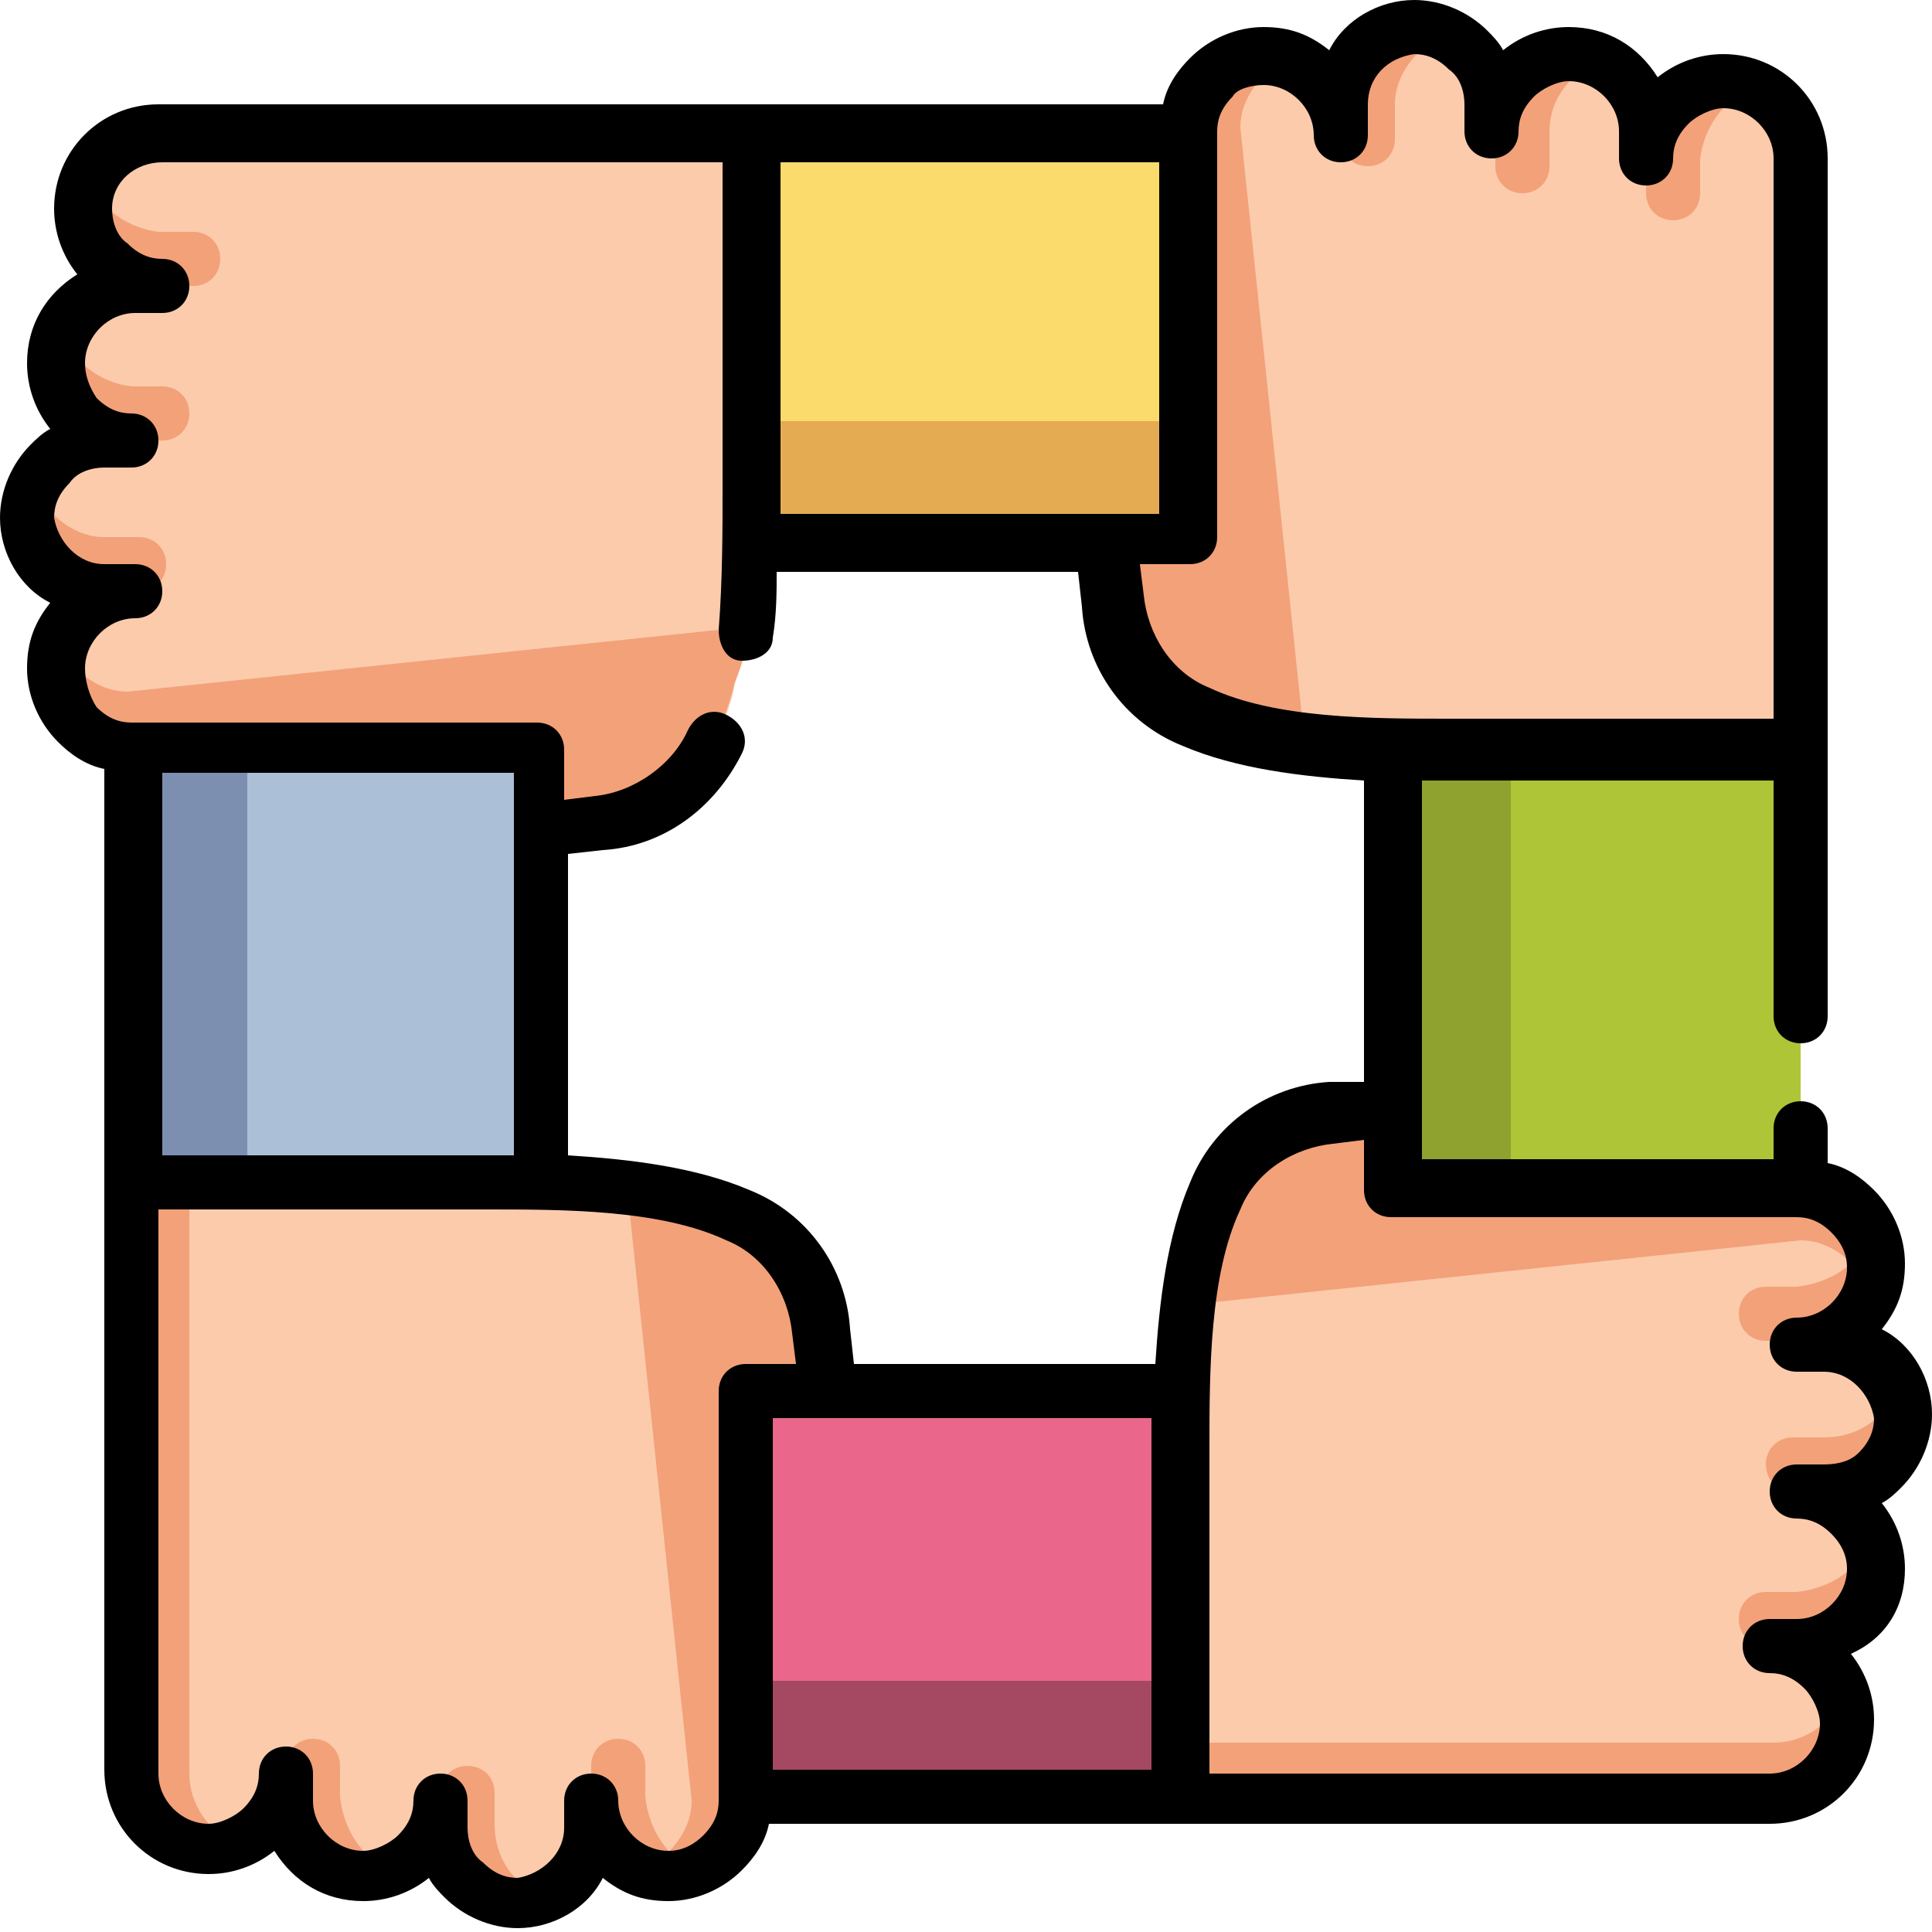
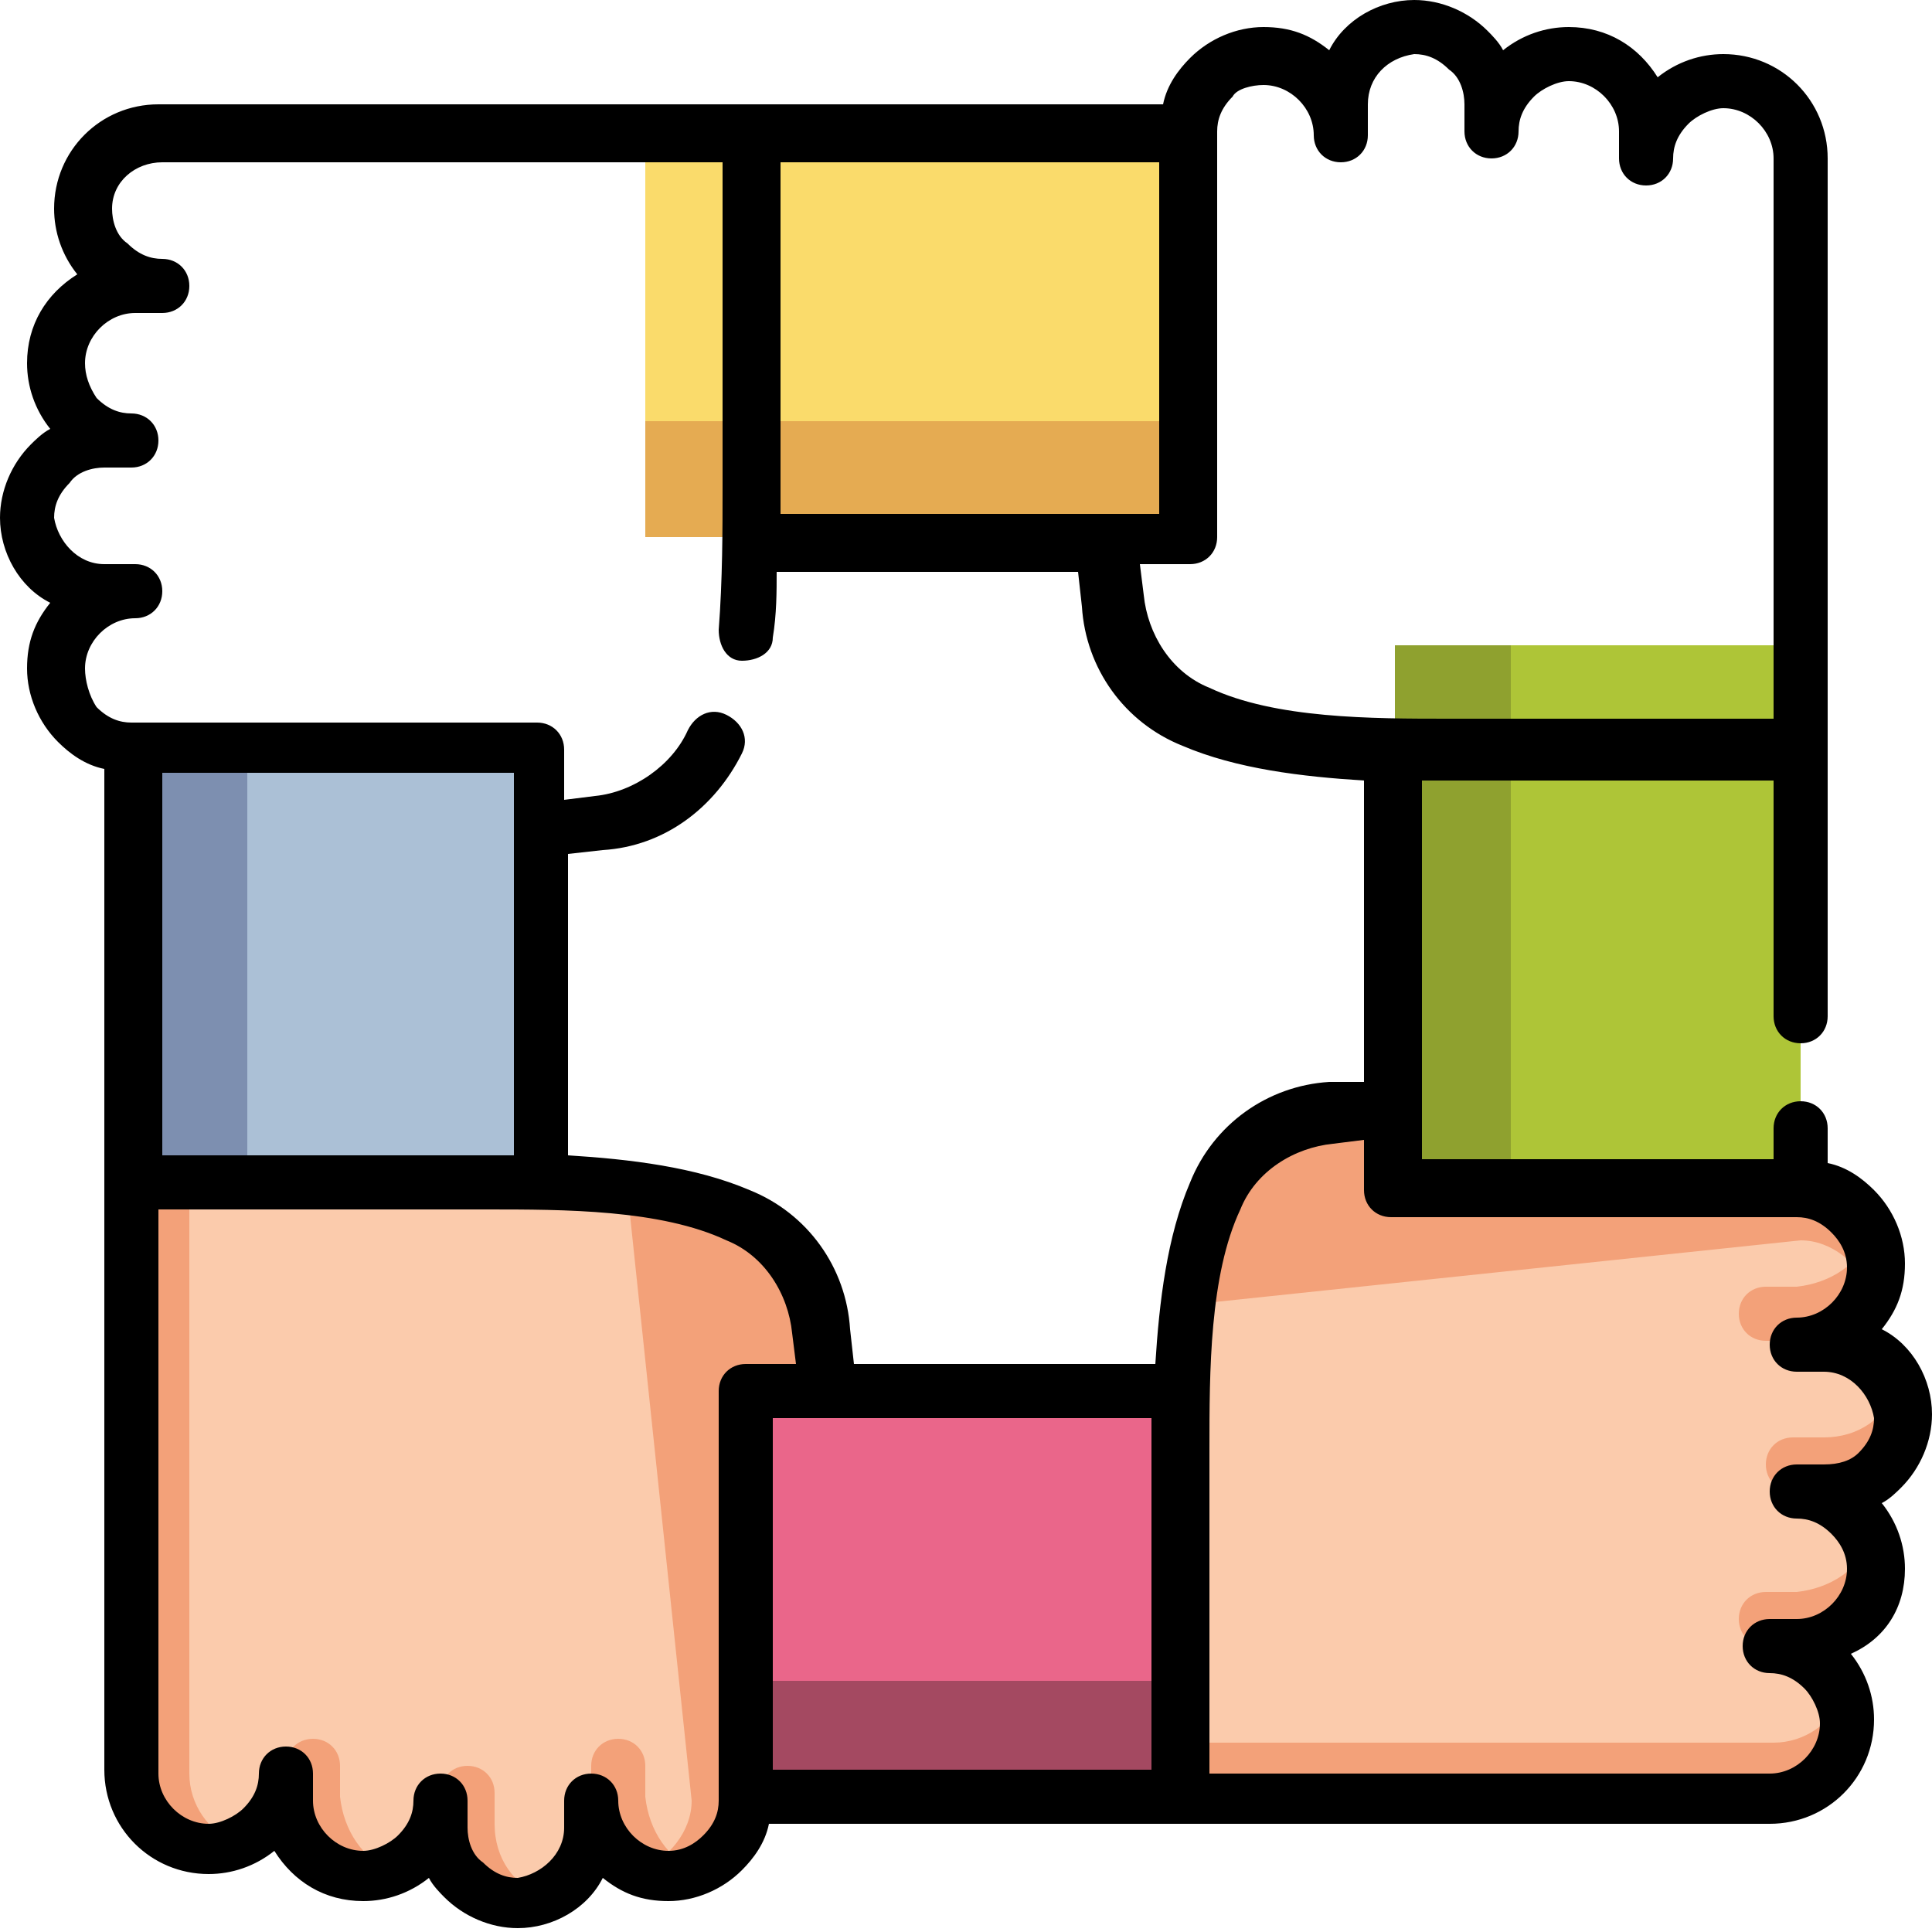
<svg xmlns="http://www.w3.org/2000/svg" xmlns:xlink="http://www.w3.org/1999/xlink" version="1.1" id="Ebene_1" x="0px" y="0px" width="50px" height="50px" viewBox="0 0 50 50" style="enable-background:new 0 0 50 50;" xml:space="preserve">
  <style type="text/css">
	.st0{clip-path:url(#SVGID_00000176038317433802576230000013328273323239315863_);fill:#FBCBAC;}
	.st1{clip-path:url(#SVGID_00000176038317433802576230000013328273323239315863_);fill:#F3A179;}
	.st2{fill:#AEC537;}
	.st3{fill:#8FA12F;}
	.st4{clip-path:url(#SVGID_00000132792114502629305070000006222564927624719029_);fill:#FBCBAC;}
	.st5{clip-path:url(#SVGID_00000132792114502629305070000006222564927624719029_);fill:#F3A179;}
	.st6{fill:#FADB6B;}
	.st7{fill:#E5AB52;}
	.st8{clip-path:url(#SVGID_00000089553350966443943630000015073406080562260633_);fill:#FBCBAC;}
	.st9{clip-path:url(#SVGID_00000089553350966443943630000015073406080562260633_);fill:#F3A179;}
	.st10{fill:#ABC0D6;}
	.st11{fill:#7D8FB0;}
	.st12{clip-path:url(#SVGID_00000098907489718140322240000001118499352748732324_);fill:#FBCBAC;}
	.st13{clip-path:url(#SVGID_00000098907489718140322240000001118499352748732324_);fill:#F3A179;}
	.st14{fill:#EA668A;}
	.st15{fill:#A44961;}
	.st16{clip-path:url(#SVGID_00000015326511130218381930000008301537952998934182_);fill:#F3A179;}
	.st17{clip-path:url(#SVGID_00000015326511130218381930000008301537952998934182_);}
</style>
  <g>
    <g>
      <defs>
        <rect id="SVGID_1_" width="50" height="50" />
      </defs>
      <clipPath id="SVGID_00000160184608953919335600000004182814980598904231_">
        <use xlink:href="#SVGID_1_" style="overflow:visible;" />
      </clipPath>
      <path style="clip-path:url(#SVGID_00000160184608953919335600000004182814980598904231_);fill:#FBCBAC;" d="M45.9,46.6H30.6    l-2.8-4.8l2.8-4.4c0-1.6,0-3.5,0.4-5.2c0.1-0.5,0.3-0.9,0.4-1.3c0.5-1.2,1.7-2,3-2.1l2.9-0.3c1.2-0.7,2.7-0.5,3.6,0.4l1.8,1.8h3.8    c0.5,0,1,0.2,1.4,0.6c0.4,0.4,0.6,0.9,0.6,1.4c0,0.3,0,0.5-0.1,0.7c0,0,0,0,0,0c-0.3,0.7-1,1.3-1.8,1.3h0.7c1.1,0,2,0.9,2,1.9    c0,1.1-0.9,2-2,2h-0.7c0.5,0,1,0.2,1.4,0.6c0.4,0.4,0.6,0.9,0.6,1.4c0,1.1-0.9,2-2,2h-0.7c0.5,0,1,0.2,1.4,0.6    c0.4,0.4,0.6,0.9,0.6,1.4C47.8,45.7,47,46.6,45.9,46.6z" />
      <path style="clip-path:url(#SVGID_00000160184608953919335600000004182814980598904231_);fill:#F3A179;" d="M31.4,33.7    c0.2-0.4,0-0.9-0.4-1.5c0.1-0.5,0.3-0.9,0.4-1.3c0.5-1.2,1.7-2,3-2.1l2.9-0.3c1.2-0.7,2.7-0.5,3.6,0.4l1.8,1.8h3.8    c0.5,0,1,0.2,1.4,0.6c0.4,0.4,0.6,0.9,0.6,1.4c0,0.3,0,0.5-0.1,0.7c0,0,0,0,0,0c0,0,0,0,0,0c-0.3-0.7-1-1.3-1.8-1.3L31.4,33.7z" />
    </g>
    <rect x="36.1" y="16.7" class="st2" width="10.5" height="14" />
    <rect x="36.1" y="16.7" class="st3" width="3" height="14" />
    <g>
      <defs>
-         <rect id="SVGID_00000162337556522847715900000011476623800104807814_" width="50" height="50" />
-       </defs>
+         </defs>
      <clipPath id="SVGID_00000069385896041146036160000003132759474203163817_">
        <use xlink:href="#SVGID_00000162337556522847715900000011476623800104807814_" style="overflow:visible;" />
      </clipPath>
      <path style="clip-path:url(#SVGID_00000069385896041146036160000003132759474203163817_);fill:#FBCBAC;" d="M46.6,4.1v15.3h-9.2    c-1.6,0-3.5,0-5.2-0.4c-0.5-0.1-0.9-0.3-1.3-0.4c-1.2-0.5-2-1.7-2.1-3l-0.3-2.9C27.8,11.5,28,10,28.9,9l1.8-1.8V3.4    c0-0.5,0.2-1,0.6-1.4c0.4-0.4,0.9-0.6,1.4-0.6c0.3,0,0.5,0,0.7,0.1c0,0,0,0,0,0c0.7,0.3,1.3,1,1.3,1.8V2.7c0-1.1,0.9-2,1.9-2    c1.1,0,2,0.9,2,2v0.7c0-0.5,0.2-1,0.6-1.4c0.4-0.4,0.9-0.6,1.4-0.6c1.1,0,2,0.9,2,2v0.7c0-0.5,0.2-1,0.6-1.4    c0.4-0.4,0.9-0.6,1.4-0.6C45.7,2.2,46.6,3,46.6,4.1" />
-       <path style="clip-path:url(#SVGID_00000069385896041146036160000003132759474203163817_);fill:#F3A179;" d="M37.4,0.9    c-0.2-0.1-0.5-0.1-0.7-0.1c-1.1,0-2,0.9-2,2v0.8c0,0.4,0.3,0.7,0.7,0.7s0.7-0.3,0.7-0.7V2.7C36.1,1.9,36.7,1.2,37.4,0.9" />
      <path style="clip-path:url(#SVGID_00000069385896041146036160000003132759474203163817_);fill:#F3A179;" d="M41.4,1.6    c-0.2-0.1-0.5-0.1-0.7-0.1c-1.1,0-2,0.9-2,2v0.8c0,0.4,0.3,0.7,0.7,0.7c0.4,0,0.7-0.3,0.7-0.7V3.4C40.1,2.6,40.6,1.9,41.4,1.6" />
      <path style="clip-path:url(#SVGID_00000069385896041146036160000003132759474203163817_);fill:#F3A179;" d="M45.3,2.3    c-0.2-0.1-0.5-0.1-0.7-0.1c-1.1,0-2,0.9-2,2v0.8c0,0.4,0.3,0.7,0.7,0.7c0.4,0,0.7-0.3,0.7-0.7V4.1C44.1,3.3,44.6,2.6,45.3,2.3" />
      <path style="clip-path:url(#SVGID_00000069385896041146036160000003132759474203163817_);fill:#F3A179;" d="M33.7,18.6    c-0.4-0.2-0.9,0-1.5,0.4c-0.5-0.1-0.9-0.3-1.3-0.4c-1.2-0.5-2-1.7-2.1-3l-0.3-2.9C27.8,11.5,28,10,28.9,9l1.8-1.8V3.4    c0-0.5,0.2-1,0.6-1.4c0.4-0.4,0.9-0.6,1.4-0.6c0.3,0,0.5,0,0.7,0.1c0,0,0,0,0,0c0,0,0,0,0,0c-0.7,0.3-1.3,1-1.3,1.8L33.7,18.6z" />
    </g>
    <rect x="16.7" y="3.4" class="st6" width="14" height="10.5" />
    <rect x="16.7" y="10.9" class="st7" width="14" height="3" />
    <g>
      <defs>
-         <rect id="SVGID_00000060000696615662615160000003105737650698940840_" width="50" height="50" />
-       </defs>
+         </defs>
      <clipPath id="SVGID_00000045590498141380840930000004829725430613703578_">
        <use xlink:href="#SVGID_00000060000696615662615160000003105737650698940840_" style="overflow:visible;" />
      </clipPath>
      <path style="clip-path:url(#SVGID_00000045590498141380840930000004829725430613703578_);fill:#FBCBAC;" d="M4.1,3.4h15.3v9.2    c0,1.6,0,3.5-0.4,5.2c-0.1,0.5-0.3,0.9-0.4,1.3c-0.5,1.2-1.7,2-3,2.1l-2.9,0.3C11.5,22.2,10,22,9,21.1l-1.8-1.8H3.4    c-0.5,0-1-0.2-1.4-0.6c-0.4-0.4-0.6-0.9-0.6-1.4c0-0.3,0-0.5,0.1-0.7c0,0,0,0,0,0c0.3-0.7,1-1.3,1.8-1.3H2.7c-1.1,0-2-0.9-2-1.9    c0-1.1,0.9-2,2-2h0.7c-0.5,0-1-0.2-1.4-0.6c-0.4-0.4-0.6-0.9-0.6-1.4c0-1.1,0.9-2,2-2h0.7c-0.5,0-1-0.2-1.4-0.6    C2.4,6.5,2.2,6,2.2,5.4C2.2,4.3,3,3.4,4.1,3.4" />
-       <path style="clip-path:url(#SVGID_00000045590498141380840930000004829725430613703578_);fill:#F3A179;" d="M0.9,12.6    c-0.1,0.2-0.1,0.5-0.1,0.7c0,1.1,0.9,2,2,2h0.8c0.4,0,0.7-0.3,0.7-0.7c0-0.4-0.3-0.7-0.7-0.7H2.7C1.9,13.9,1.2,13.3,0.9,12.6" />
      <path style="clip-path:url(#SVGID_00000045590498141380840930000004829725430613703578_);fill:#F3A179;" d="M1.6,8.6    C1.5,8.9,1.4,9.1,1.4,9.4c0,1.1,0.9,2,2,2h0.8c0.4,0,0.7-0.3,0.7-0.7c0-0.4-0.3-0.7-0.7-0.7H3.4C2.6,9.9,1.9,9.4,1.6,8.6" />
      <path style="clip-path:url(#SVGID_00000045590498141380840930000004829725430613703578_);fill:#F3A179;" d="M2.3,4.7    C2.2,4.9,2.2,5.2,2.2,5.4c0,1.1,0.9,2,2,2h0.8c0.4,0,0.7-0.3,0.7-0.7c0-0.4-0.3-0.7-0.7-0.7H4.1C3.3,5.9,2.6,5.4,2.3,4.7" />
      <path style="clip-path:url(#SVGID_00000045590498141380840930000004829725430613703578_);fill:#F3A179;" d="M18.6,16.3    c-0.1,0.2,0.6-0.4,0.7-0.1c0.1,0.2,0,0.8-0.3,1.5c-0.1,0.5-0.3,0.9-0.4,1.3c-0.5,1.2-1.7,2-3,2.1l-2.9,0.3C11.5,22.2,10,22,9,21.1    l-1.8-1.8H3.4c-0.5,0-1-0.2-1.4-0.6c-0.4-0.4-0.6-0.9-0.6-1.4c0-0.3,0-0.5,0.1-0.7c0,0,0,0,0,0c0,0,0,0,0,0c0.3,0.7,1,1.3,1.8,1.3    L18.6,16.3z" />
    </g>
    <rect x="3.4" y="19.3" class="st10" width="10.5" height="14" />
    <rect x="3.4" y="19.3" class="st11" width="3" height="14" />
    <g>
      <defs>
        <rect id="SVGID_00000158001486034142722760000001564565426275393195_" width="50" height="50" />
      </defs>
      <clipPath id="SVGID_00000080167073194882859950000011628205915047976848_">
        <use xlink:href="#SVGID_00000158001486034142722760000001564565426275393195_" style="overflow:visible;" />
      </clipPath>
      <path style="clip-path:url(#SVGID_00000080167073194882859950000011628205915047976848_);fill:#FBCBAC;" d="M3.4,45.9V30.6h9.2    c1.6,0,3.5,0,5.2,0.4c0.5,0.1,0.9,0.3,1.3,0.4c1.2,0.5,2,1.7,2.1,3l0.3,2.9c0.7,1.2,0.5,2.7-0.4,3.6l-1.8,1.8v3.8    c0,0.5-0.2,1-0.6,1.4c-0.4,0.4-0.9,0.6-1.4,0.6c-0.3,0-0.5,0-0.7-0.1c0,0,0,0,0,0c-0.7-0.3-1.3-1-1.3-1.8v0.7c0,1.1-0.9,2-1.9,2    c-1.1,0-2-0.9-2-2v-0.7c0,0.5-0.2,1-0.6,1.4c-0.4,0.4-0.9,0.6-1.4,0.6c-1.1,0-2-0.9-2-2v-0.7c0,0.5-0.2,1-0.6,1.4    c-0.4,0.4-0.9,0.6-1.4,0.6C4.3,47.8,3.4,47,3.4,45.9" />
      <path style="clip-path:url(#SVGID_00000080167073194882859950000011628205915047976848_);fill:#F3A179;" d="M6.1,47.7    c-0.2,0.1-0.5,0.1-0.7,0.1c-1.1,0-2-0.9-2-2V30.6h1.5v15.3C4.9,46.7,5.4,47.4,6.1,47.7" />
      <path style="clip-path:url(#SVGID_00000080167073194882859950000011628205915047976848_);fill:#F3A179;" d="M10.1,48.4    c-0.2,0.1-0.5,0.1-0.7,0.1c-1.1,0-2-0.9-2-2v-0.8c0-0.4,0.3-0.7,0.7-0.7c0.4,0,0.7,0.3,0.7,0.7v0.8C8.9,47.4,9.4,48.1,10.1,48.4" />
      <path style="clip-path:url(#SVGID_00000080167073194882859950000011628205915047976848_);fill:#F3A179;" d="M14.1,49.1    c-0.2,0.1-0.5,0.1-0.7,0.1c-1.1,0-2-0.9-2-2v-0.8c0-0.4,0.3-0.7,0.7-0.7s0.7,0.3,0.7,0.7v0.8C12.8,48.1,13.3,48.8,14.1,49.1" />
      <path style="clip-path:url(#SVGID_00000080167073194882859950000011628205915047976848_);fill:#F3A179;" d="M18,48.4    c-0.2,0.1-0.5,0.1-0.7,0.1c-1.1,0-2-0.9-2-2v-0.8c0-0.4,0.3-0.7,0.7-0.7c0.4,0,0.7,0.3,0.7,0.7v0.8C16.8,47.4,17.3,48.1,18,48.4" />
      <path style="clip-path:url(#SVGID_00000080167073194882859950000011628205915047976848_);fill:#F3A179;" d="M16.3,31.4    c0.4,0.2,0.9,0,1.5-0.4c0.5,0.1,0.9,0.3,1.3,0.4c1.2,0.5,2,1.7,2.1,3l0.3,2.9c0.7,1.2,0.5,2.7-0.4,3.6l-1.8,1.8v3.8    c0,0.5-0.2,1-0.6,1.4c-0.4,0.4-0.9,0.6-1.4,0.6c-0.3,0-0.5,0-0.7-0.1c0,0,0,0,0,0c0,0,0,0,0,0c0.7-0.3,1.3-1,1.3-1.8L16.3,31.4z" />
    </g>
    <rect x="19.3" y="36.1" class="st14" width="11.3" height="10.5" />
    <rect x="19.3" y="43.5" class="st15" width="11.3" height="3" />
    <g>
      <defs>
        <rect id="SVGID_00000183933611229093105390000017431998623342714778_" width="50" height="50" />
      </defs>
      <clipPath id="SVGID_00000069396114086792657350000017179919304934212752_">
        <use xlink:href="#SVGID_00000183933611229093105390000017431998623342714778_" style="overflow:visible;" />
      </clipPath>
      <path style="clip-path:url(#SVGID_00000069396114086792657350000017179919304934212752_);fill:#F3A179;" d="M47.7,43.9    c0.1,0.2,0.1,0.5,0.1,0.7c0,1.1-0.9,2-2,2H30.6v-1.5h15.3C46.7,45.1,47.4,44.6,47.7,43.9" />
      <path style="clip-path:url(#SVGID_00000069396114086792657350000017179919304934212752_);fill:#F3A179;" d="M48.4,39.9    c0.1,0.2,0.1,0.5,0.1,0.7c0,1.1-0.9,2-2,2h-0.8c-0.4,0-0.7-0.3-0.7-0.7c0-0.4,0.3-0.7,0.7-0.7h0.8C47.4,41.1,48.1,40.6,48.4,39.9" />
      <path style="clip-path:url(#SVGID_00000069396114086792657350000017179919304934212752_);fill:#F3A179;" d="M49.1,35.9    c0.1,0.2,0.1,0.5,0.1,0.7c0,1.1-0.9,2-2,2h-0.8c-0.4,0-0.7-0.3-0.7-0.7c0-0.4,0.3-0.7,0.7-0.7h0.8C48.1,37.2,48.8,36.7,49.1,35.9" />
      <path style="clip-path:url(#SVGID_00000069396114086792657350000017179919304934212752_);fill:#F3A179;" d="M48.4,32    c0.1,0.2,0.1,0.5,0.1,0.7c0,1.1-0.9,2-2,2h-0.8c-0.4,0-0.7-0.3-0.7-0.7c0-0.4,0.3-0.7,0.7-0.7h0.8C47.4,33.2,48.1,32.7,48.4,32" />
      <path style="clip-path:url(#SVGID_00000069396114086792657350000017179919304934212752_);" d="M47.2,37.9h-0.7    c-0.4,0-0.7,0.3-0.7,0.7c0,0.4,0.3,0.7,0.7,0.7c0.3,0,0.6,0.1,0.9,0.4c0.2,0.2,0.4,0.5,0.4,0.9c0,0.7-0.6,1.3-1.3,1.3h-0.7    c-0.4,0-0.7,0.3-0.7,0.7c0,0.4,0.3,0.7,0.7,0.7c0.3,0,0.6,0.1,0.9,0.4c0.2,0.2,0.4,0.6,0.4,0.9c0,0.7-0.6,1.3-1.3,1.3H31.3v-8.4    c0-2,0-4.5,0.8-6.2c0.4-1,1.4-1.6,2.4-1.7l0.8-0.1v1.3c0,0.4,0.3,0.7,0.7,0.7h10.5c0,0,0,0,0,0c0.3,0,0.6,0.1,0.9,0.4    c0.2,0.2,0.4,0.5,0.4,0.9c0,0.7-0.6,1.3-1.3,1.3c-0.4,0-0.7,0.3-0.7,0.7c0,0.4,0.3,0.7,0.7,0.7h0.7c0.7,0,1.2,0.6,1.3,1.2    c0,0.3-0.1,0.6-0.4,0.9C47.9,37.8,47.6,37.9,47.2,37.9z M29.9,45.8H20v-9.1h1.3h0h8.5V45.8z M18.6,46.6c0,0.3-0.1,0.6-0.4,0.9    c-0.2,0.2-0.5,0.4-0.9,0.4c-0.7,0-1.3-0.6-1.3-1.3c0-0.4-0.3-0.7-0.7-0.7c-0.4,0-0.7,0.3-0.7,0.7v0.7c0,0.7-0.6,1.2-1.2,1.3    c-0.3,0-0.6-0.1-0.9-0.4c-0.3-0.2-0.4-0.6-0.4-0.9v-0.7c0-0.4-0.3-0.7-0.7-0.7c-0.4,0-0.7,0.3-0.7,0.7c0,0.3-0.1,0.6-0.4,0.9    c-0.2,0.2-0.6,0.4-0.9,0.4c-0.7,0-1.3-0.6-1.3-1.3v-0.7c0-0.4-0.3-0.7-0.7-0.7c-0.4,0-0.7,0.3-0.7,0.7c0,0.3-0.1,0.6-0.4,0.9    c-0.2,0.2-0.6,0.4-0.9,0.4c-0.7,0-1.3-0.6-1.3-1.3V31.3h8.5c2,0,4.5,0,6.2,0.8c1,0.4,1.6,1.4,1.7,2.4l0.1,0.8h-1.3    c-0.4,0-0.7,0.3-0.7,0.7L18.6,46.6L18.6,46.6z M13.2,29.9H4.2V20h9.1V29.9z M2.2,17.3c0-0.7,0.6-1.3,1.3-1.3    c0.4,0,0.7-0.3,0.7-0.7c0-0.4-0.3-0.7-0.7-0.7H2.7c-0.7,0-1.2-0.6-1.3-1.2c0-0.3,0.1-0.6,0.4-0.9c0.2-0.3,0.6-0.4,0.9-0.4h0.7    c0.4,0,0.7-0.3,0.7-0.7c0-0.4-0.3-0.7-0.7-0.7c-0.3,0-0.6-0.1-0.9-0.4C2.3,10,2.2,9.7,2.2,9.4c0-0.7,0.6-1.3,1.3-1.3h0.7    c0.4,0,0.7-0.3,0.7-0.7c0-0.4-0.3-0.7-0.7-0.7c-0.3,0-0.6-0.1-0.9-0.4C3,6.1,2.9,5.7,2.9,5.4c0-0.7,0.6-1.2,1.3-1.2h14.5v8.4    c0,1.1,0,2.4-0.1,3.7c0,0.4,0.2,0.8,0.6,0.8c0.4,0,0.8-0.2,0.8-0.6c0.1-0.6,0.1-1.2,0.1-1.7h7.8l0.1,0.9c0.1,1.6,1.1,3,2.6,3.6    c1.4,0.6,3.1,0.8,4.7,0.9v7.8L34.4,28c-1.6,0.1-3,1.1-3.6,2.6c-0.6,1.4-0.8,3.1-0.9,4.7h-7.8L22,34.4c-0.1-1.6-1.1-3-2.6-3.6    c-1.4-0.6-3.1-0.8-4.7-0.9v-7.8l0.9-0.1c1.6-0.1,2.9-1.1,3.6-2.5c0.2-0.4,0-0.8-0.4-1c-0.4-0.2-0.8,0-1,0.4    c-0.4,0.9-1.4,1.6-2.4,1.7l-0.8,0.1v-1.3c0-0.4-0.3-0.7-0.7-0.7h-2.6c0,0,0,0,0,0H3.4c-0.3,0-0.6-0.1-0.9-0.4    C2.3,18,2.2,17.6,2.2,17.3 M20.1,4.2H30v9.1h-9.8V4.2z M32.7,2.2c0.7,0,1.3,0.6,1.3,1.3c0,0.4,0.3,0.7,0.7,0.7    c0.4,0,0.7-0.3,0.7-0.7V2.7c0-0.7,0.5-1.2,1.2-1.3c0.3,0,0.6,0.1,0.9,0.4c0.3,0.2,0.4,0.6,0.4,0.9v0.7c0,0.4,0.3,0.7,0.7,0.7    c0.4,0,0.7-0.3,0.7-0.7c0-0.3,0.1-0.6,0.4-0.9c0.2-0.2,0.6-0.4,0.9-0.4c0.7,0,1.3,0.6,1.3,1.3v0.7c0,0.4,0.3,0.7,0.7,0.7    c0.4,0,0.7-0.3,0.7-0.7c0-0.3,0.1-0.6,0.4-0.9c0.2-0.2,0.6-0.4,0.9-0.4c0.7,0,1.3,0.6,1.3,1.3v14.5h-8.4h0c-2,0-4.5,0-6.2-0.8    c-1-0.4-1.6-1.4-1.7-2.4l-0.1-0.8h1.3c0.4,0,0.7-0.3,0.7-0.7V3.4v0c0-0.3,0.1-0.6,0.4-0.9C32,2.3,32.4,2.2,32.7,2.2 M49.3,40.6    c0-0.6-0.2-1.2-0.6-1.7c0.2-0.1,0.4-0.3,0.5-0.4c0.5-0.5,0.8-1.2,0.8-1.9c0-0.9-0.5-1.8-1.3-2.2c0.4-0.5,0.6-1,0.6-1.7    c0-0.7-0.3-1.4-0.8-1.9c-0.3-0.3-0.7-0.6-1.2-0.7v-0.9c0-0.4-0.3-0.7-0.7-0.7c-0.4,0-0.7,0.3-0.7,0.7V30l-9.1,0v-9.8h9.1v6.1    c0,0.4,0.3,0.7,0.7,0.7c0.4,0,0.7-0.3,0.7-0.7V4.1c0-1.5-1.2-2.7-2.7-2.7c-0.6,0-1.2,0.2-1.7,0.6c-0.5-0.8-1.3-1.3-2.3-1.3    c-0.6,0-1.2,0.2-1.7,0.6c-0.1-0.2-0.3-0.4-0.4-0.5C38,0.3,37.3,0,36.6,0c-0.9,0-1.8,0.5-2.2,1.3c-0.5-0.4-1-0.6-1.7-0.6    c-0.7,0-1.4,0.3-1.9,0.8c-0.3,0.3-0.6,0.7-0.7,1.2H4.1c-1.5,0-2.7,1.2-2.7,2.7C1.4,6,1.6,6.6,2,7.1C1.2,7.6,0.7,8.4,0.7,9.4    c0,0.6,0.2,1.2,0.6,1.7c-0.2,0.1-0.4,0.3-0.5,0.4C0.3,12,0,12.7,0,13.4c0,0.9,0.5,1.8,1.3,2.2c-0.4,0.5-0.6,1-0.6,1.7    c0,0.7,0.3,1.4,0.8,1.9c0.3,0.3,0.7,0.6,1.2,0.7v25.9c0,1.5,1.2,2.7,2.7,2.7c0.6,0,1.2-0.2,1.7-0.6c0.5,0.8,1.3,1.3,2.3,1.3    c0.6,0,1.2-0.2,1.7-0.6c0.1,0.2,0.3,0.4,0.4,0.5c0.5,0.5,1.2,0.8,1.9,0.8c0,0,0,0,0,0c0.9,0,1.8-0.5,2.2-1.3    c0.5,0.4,1,0.6,1.7,0.6c0.7,0,1.4-0.3,1.9-0.8c0.3-0.3,0.6-0.7,0.7-1.2l25.9,0c1.5,0,2.7-1.2,2.7-2.7c0-0.6-0.2-1.2-0.6-1.7    C48.8,42.4,49.3,41.6,49.3,40.6" />
    </g>
  </g>
</svg>